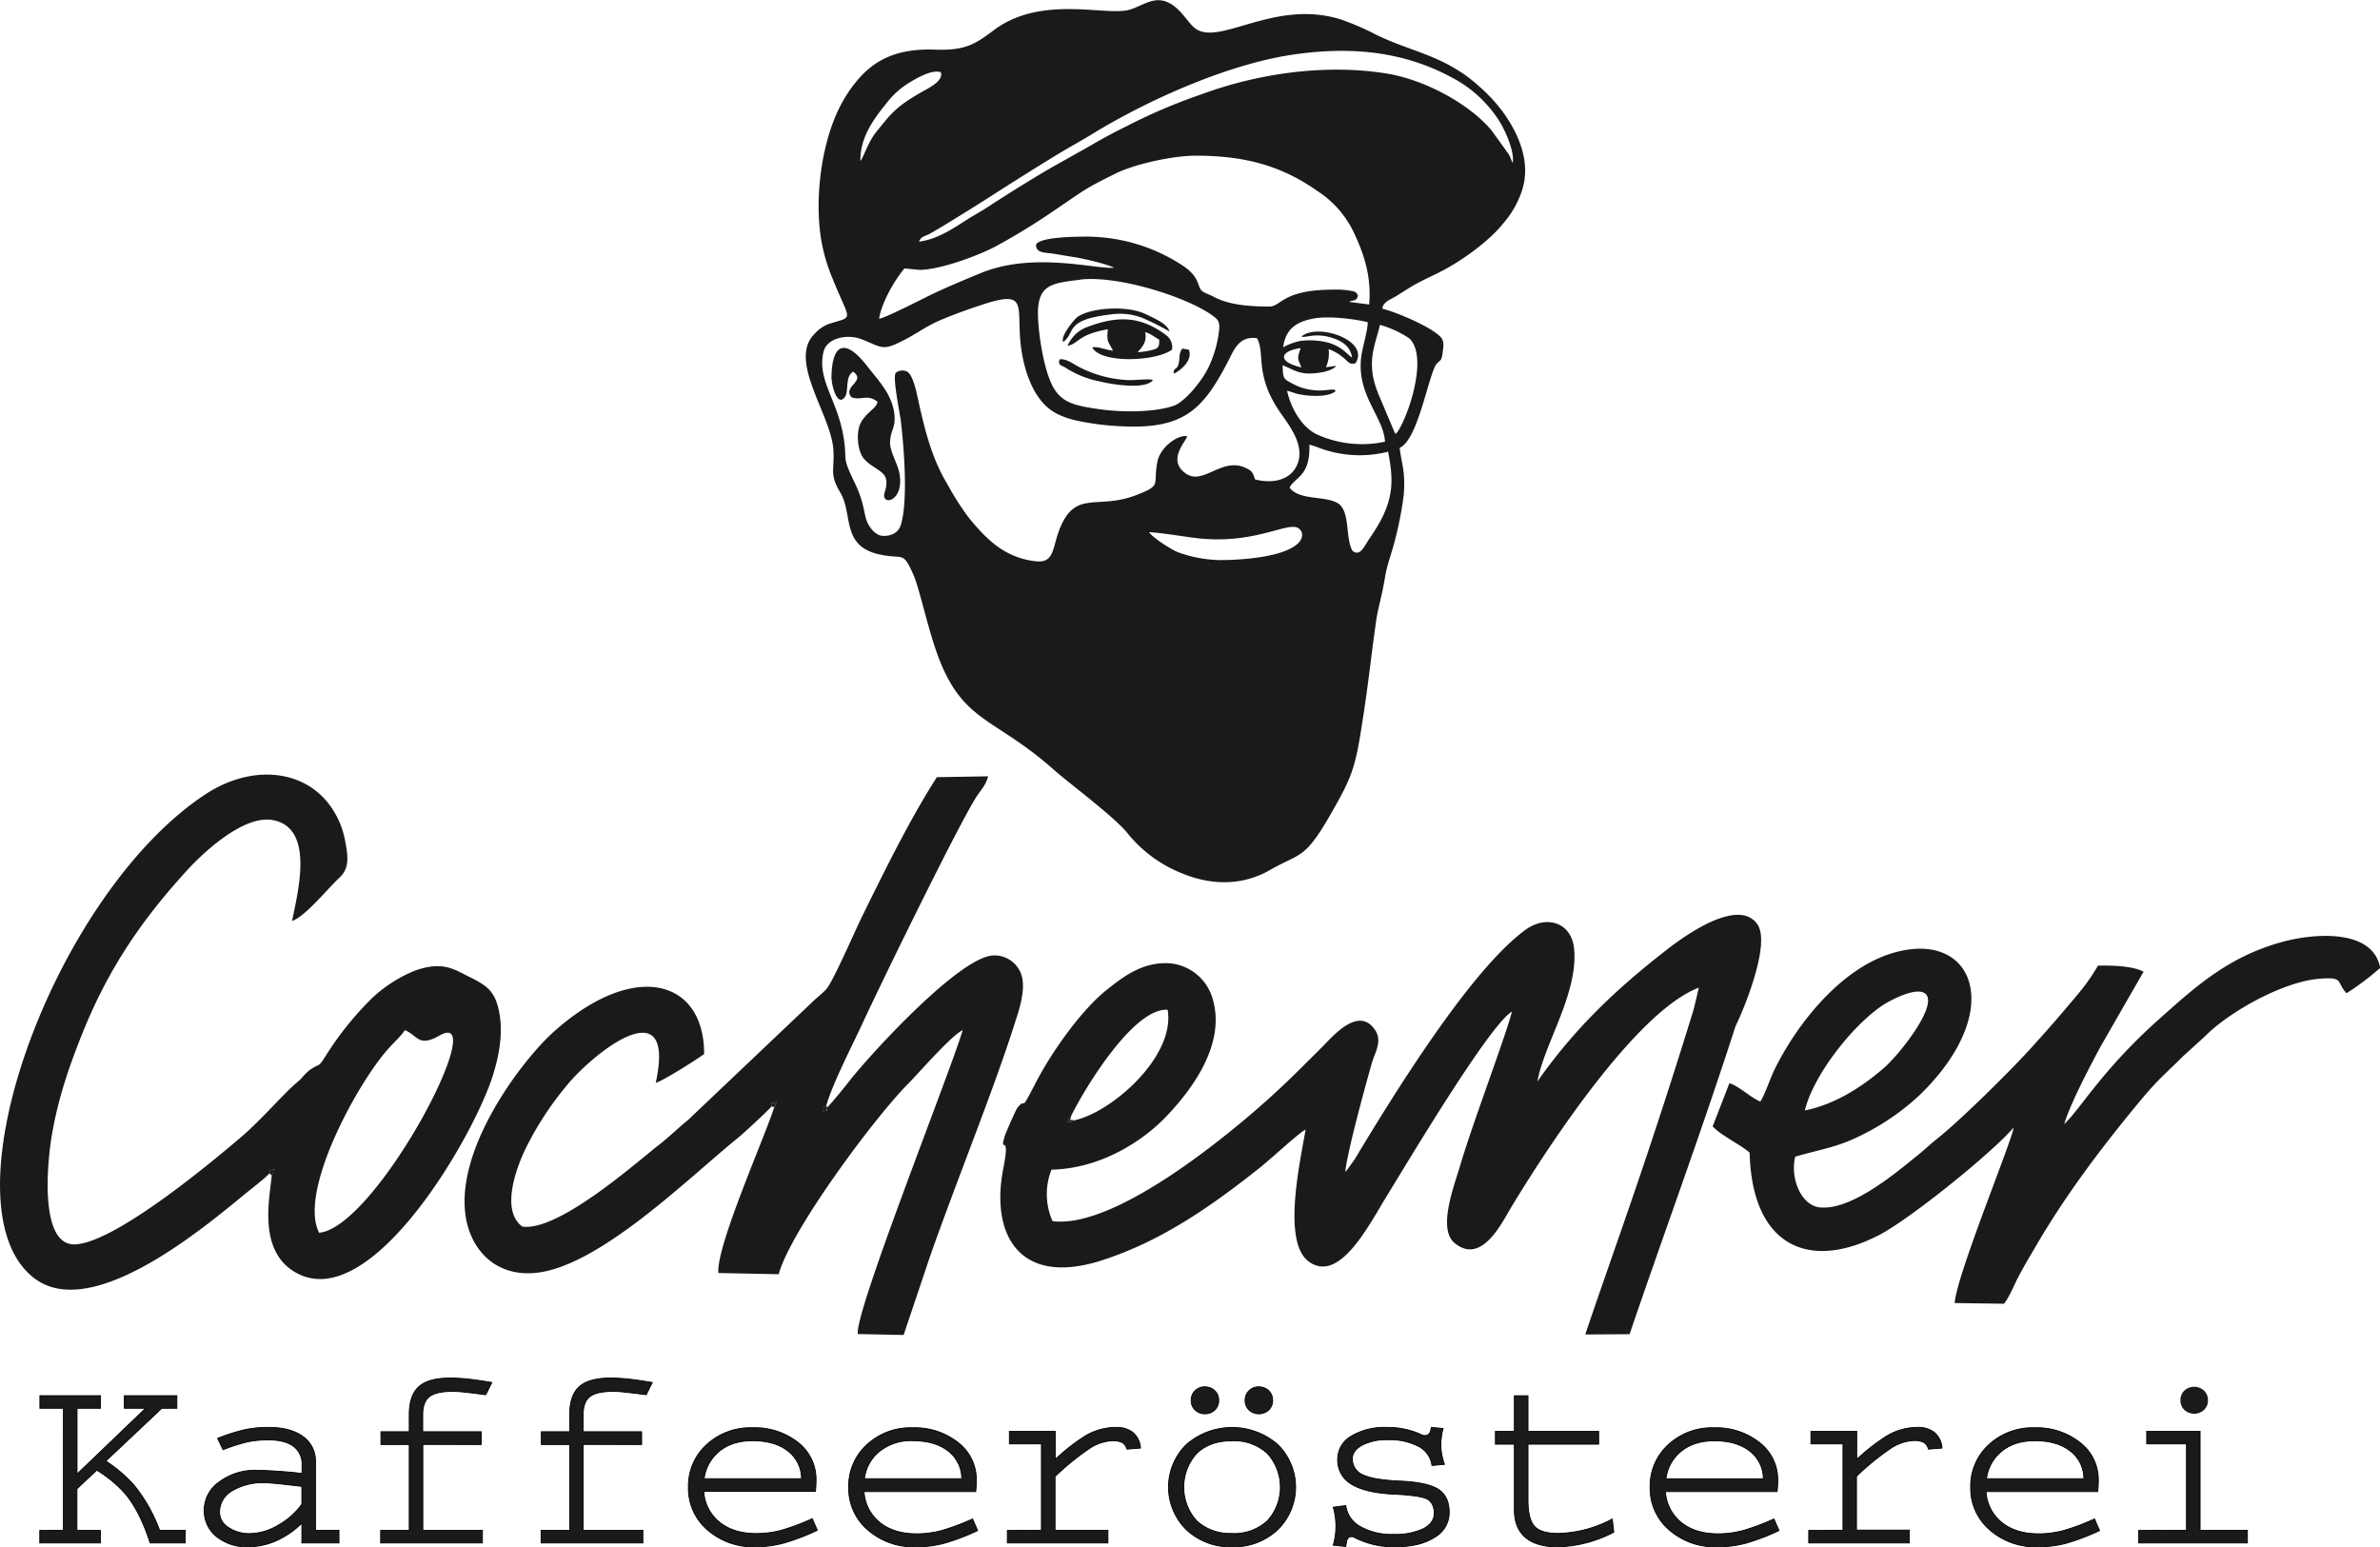
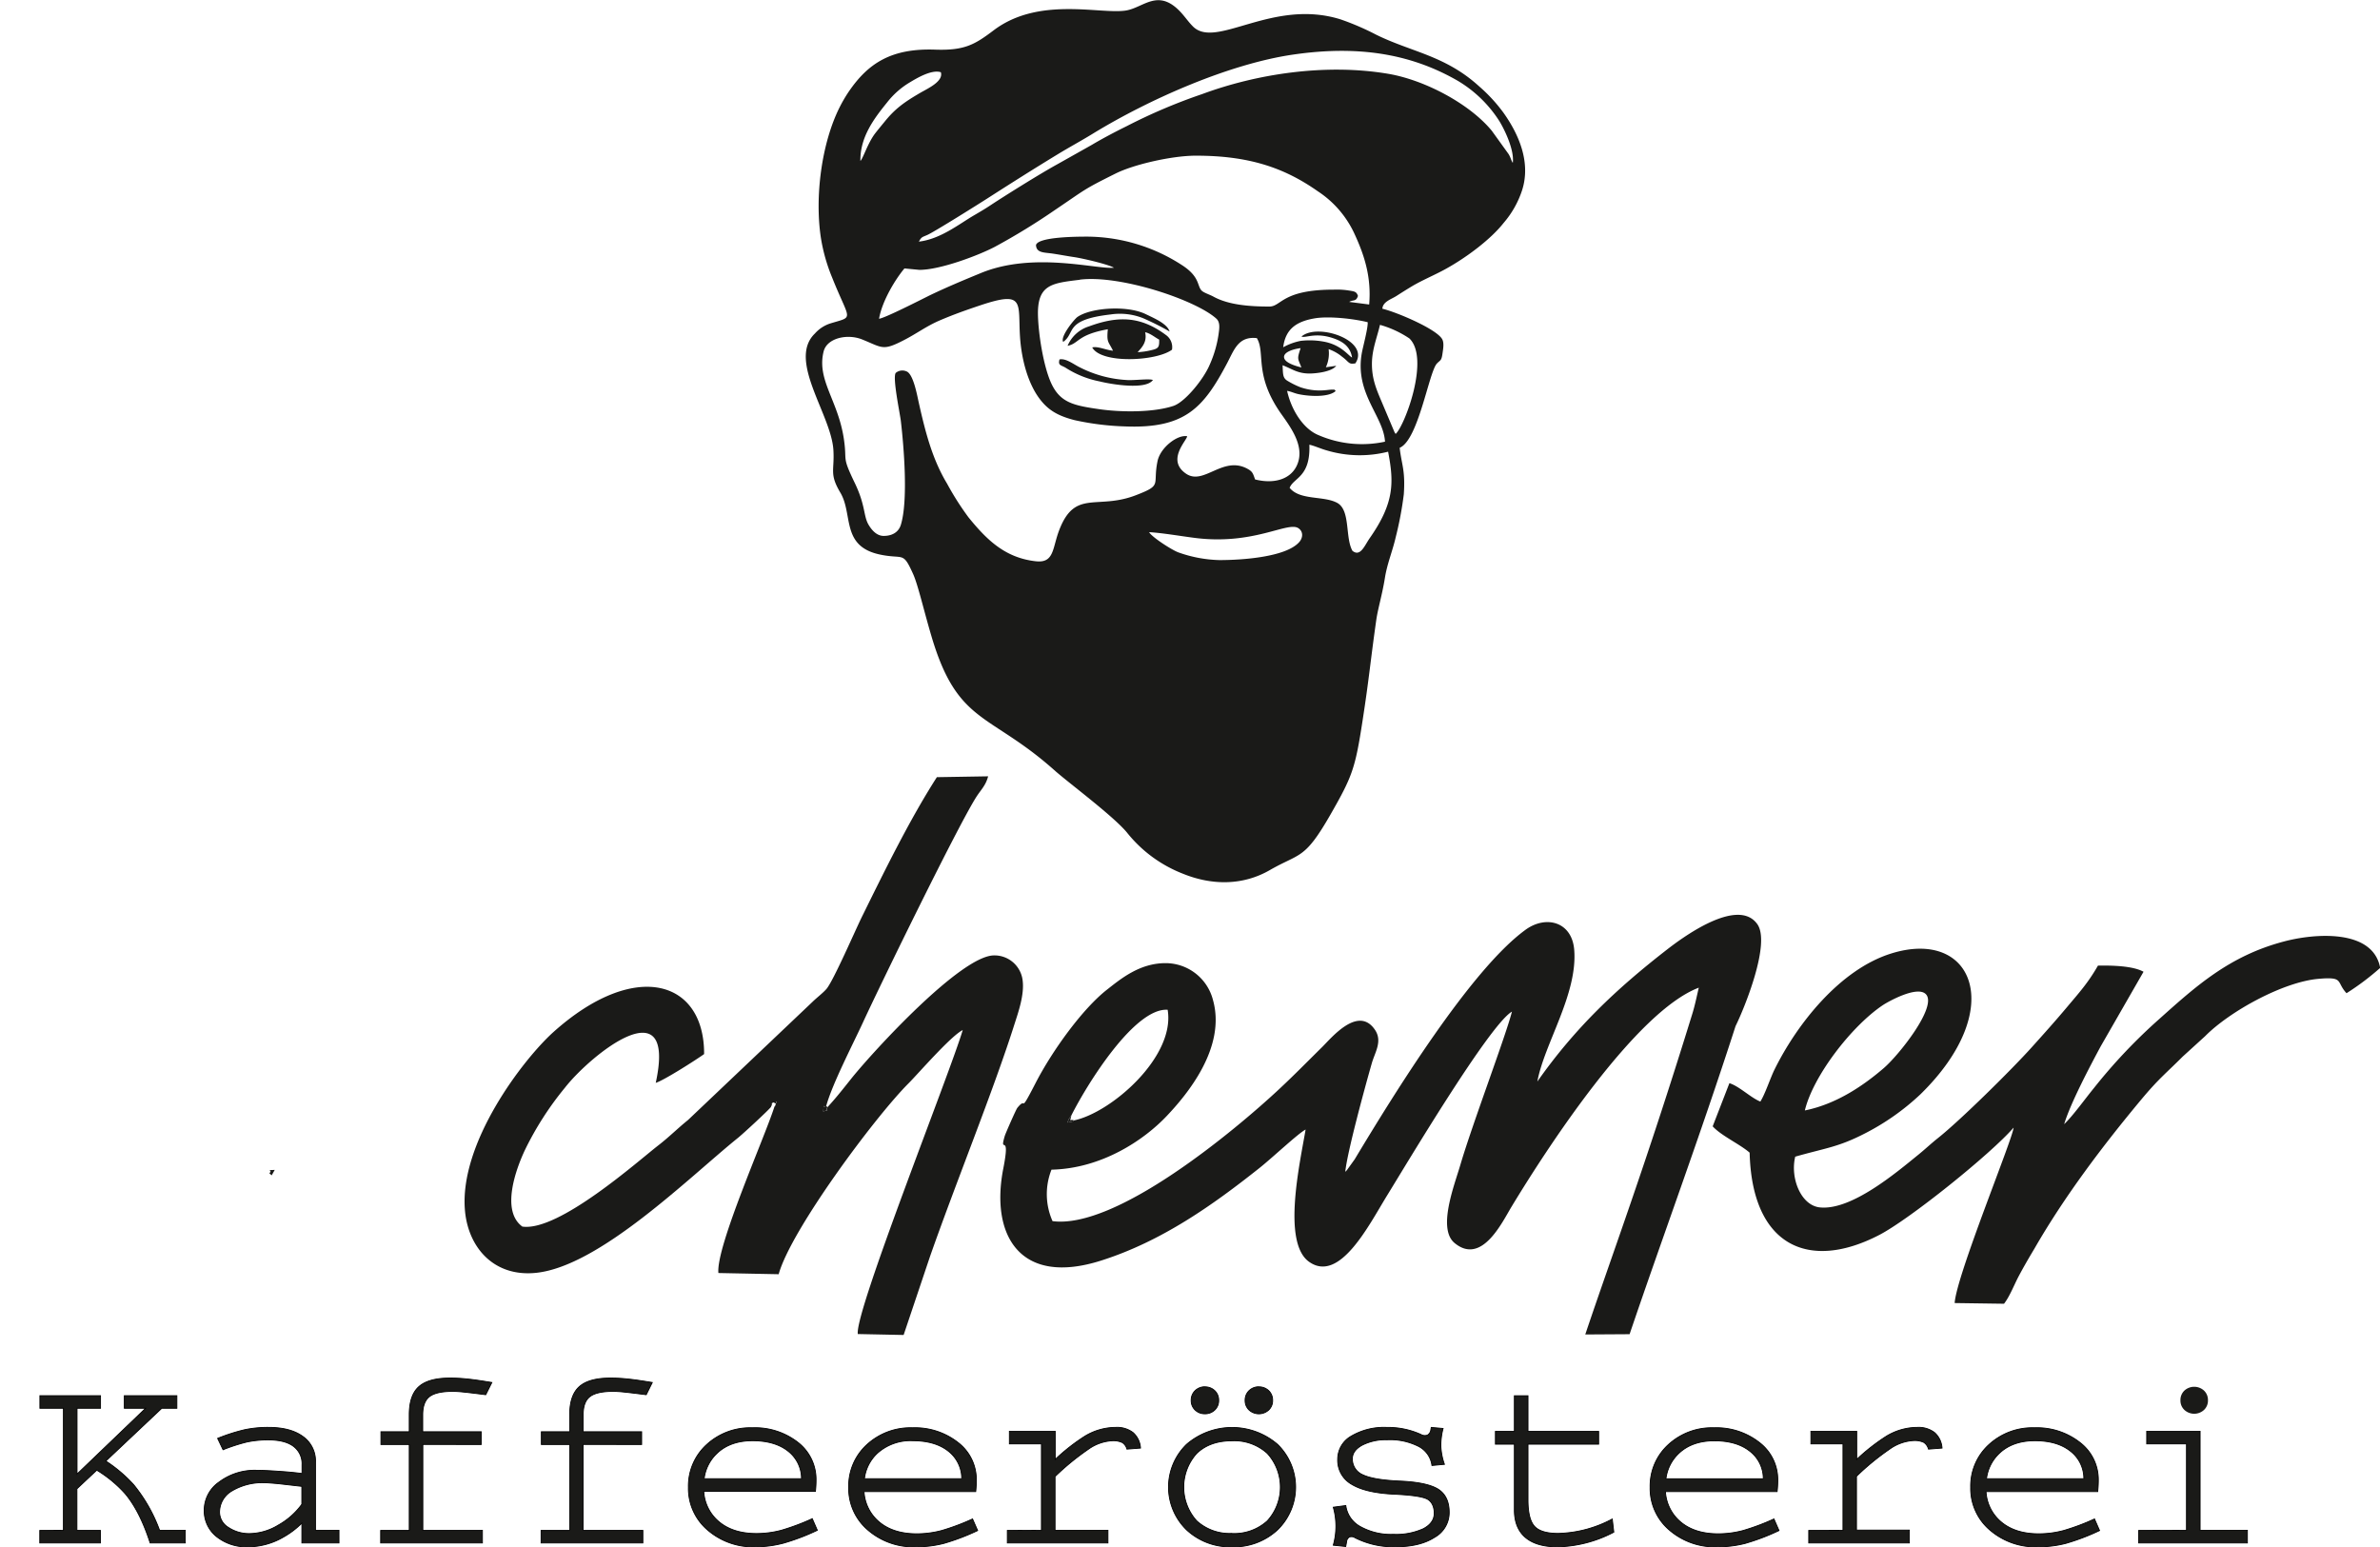
<svg xmlns="http://www.w3.org/2000/svg" viewBox="0 0 615.05 399.82">
  <defs>
    <style>.cls-1,.cls-4{fill:none;}.cls-2{clip-path:url(#clip-path);}.cls-3{fill:#1a1a18;fill-rule:evenodd;}.cls-4{stroke:#000;stroke-miterlimit:22.93;stroke-width:0.22px;}</style>
    <clipPath id="clip-path" transform="translate(-469.87 -346.26)">
      <rect class="cls-1" width="1555" height="1088.36" />
    </clipPath>
  </defs>
  <g id="Ebene_2" data-name="Ebene 2">
    <g id="Ebene_1-2" data-name="Ebene 1">
      <g class="cls-2">
        <path class="cls-3" d="M891,691.05c8.23-24.32,18.15-51,27.38-79.62,2.24-4.5,9.13-21.34,5.64-26.32-5.1-7.26-19.75,3.75-23.25,6.46-13.35,10.36-23.95,20.44-33.61,34.18,1.81-9.82,10.48-22.62,9.52-34.1-.62-7.25-7.4-9-12.73-5-14.11,10.37-33.76,42.17-44,59.21l-2.1,2.92c0-.09-.21.22-.33.31.48-4.95,5-21.58,6.84-28,.8-2.87,2.84-5.71.84-8.69-4.34-6.44-11.3,2.12-13.67,4.46-3.9,3.84-7.37,7.4-11.4,11.14-10.76,10-41.65,36-58.26,33.83a17.19,17.19,0,0,1-.27-13.3c13-.29,23.9-7.65,29.8-13.89,5.22-5.51,15.41-17.68,11.92-30a12.65,12.65,0,0,0-12.26-9.48c-6.63,0-11.49,4-15,6.76-6.29,4.86-14.2,15.73-18.62,24.32s-2,3.06-4.67,6.32c-.33.4-3.07,6.63-3.25,7.27-1.5,5.11,1.57-1.51-.37,8.38-3.39,17.24,4.26,30.53,25.32,23.8,15.7-5,28.85-14.37,40.8-23.85,3.48-2.76,10-8.94,12-10-1.46,8.62-6.13,29.13.87,34.16,7.85,5.63,15.41-9.31,20-16.81,4.91-7.95,26.61-44.44,32.45-47.82-1.49,6-10.14,28.79-13.32,39.57-1.58,5.39-6,16.59-1.46,20.26,7,5.74,12.26-5.43,14.67-9.4,9.07-15,32.07-50.44,48.4-56.62-.54,2.26-1,4.63-1.75,7-12.18,39.46-20.48,61.46-27.59,82.62ZM747.42,635.8c-.12.08-.26.24-.32.27l-1.34.28a3.92,3.92,0,0,1,.46-1.12l.51-.71c4.08-8.12,16.36-27.89,24.89-27.31C773.66,619.32,757.1,633.77,747.42,635.8Z" transform="translate(-469.87 -346.26)" />
        <path class="cls-3" d="M669.1,632.24c.64-.88-.28-.76.78-1.1.84,1.05.94-1.66.33.88,0,0-.17.17-.22.28-2.62,8.18-15.11,36.13-14.47,42.94l15.58.31c3.13-11.38,24.9-40.67,33.56-49.33,2.43-2.43,11-12.33,14-13.76-3.17,10.79-28,72.95-27.11,78.55l11.84.24,6.79-20.2c6.65-19,16.41-42.94,21.85-60.1,1-3.13,2.63-7.7,2.1-11.46a7.33,7.33,0,0,0-7.43-6.33c-8.53.13-30.86,24.45-36.67,31.63-2,2.51-4.09,5.18-6.3,7.57-.51,1.19.75.57-1.13,1.12.31-2.91-.09-.33.8-1.45,1.54-5.62,6.85-15.85,9.49-21.57,4.23-9.2,24.12-50,29.19-58.1,1.3-2.07,2.49-3,3.15-5.48l-13.25.22c-7,10.92-13.31,23.79-19.37,36.09-1.82,3.71-7.29,16.35-9.12,18.59-.84,1-2.45,2.23-3.54,3.28l-32.29,30.65c-2.65,2.13-4.9,4.41-7.65,6.53-5.18,4-25.7,22.34-35.15,21-5.57-4.05-1.72-14.77.73-19.92a80.84,80.84,0,0,1,10.24-15.93c6.68-8.56,29-26.54,23.5-1.29,2.23-.7,10.59-6.06,12.5-7.44.08-19.21-18-24.51-39-5.64-7.75,7-24.45,28.72-22.79,46.22.91,9.59,7.62,17.13,18.49,15.94,16.4-1.81,39.23-24.48,51.88-34.73,1.3-1,8.34-7.53,8.74-8.18" transform="translate(-469.87 -346.26)" />
-         <path class="cls-3" d="M539.48,649.43c1.06-1-1.35-.72,1.39-.88l-.79,1.41c-.33,5.31-4.05,20,6.84,25.49,19.47,9.79,45.87-36.46,50.44-51.64,1.4-4.64,2.53-10.19,1.6-15.49-1-5.84-3.12-7.29-7.72-9.57-4.23-2.1-7-4.19-14.24-1.62a36.44,36.44,0,0,0-10.92,7,83.59,83.59,0,0,0-11.72,14.47c-2.54,4.09-1.45,2-4.62,4.31a15.23,15.23,0,0,0-2.06,2.12c-.74.75-1.47,1.24-2.24,2-3.67,3.42-8.54,9.08-13.48,13.27-5.79,4.91-31.87,27-42.63,27.54-9.24.45-7.29-20.63-6.16-27.62,1.59-9.78,4.55-18.35,8-26.94,6.78-16.89,15.54-29.57,27.25-42.33,2.86-3.12,14.06-14.37,22.1-12.73,10.37,2.1,6.61,17.54,4.81,26.06,3.55-1.27,9.16-8.33,12.29-11.24,2.59-2.4,2.23-5.47,1.42-9.55a21.9,21.9,0,0,0-3.53-8.55c-6.83-10-20.65-11.23-32.54-3.42-39.09,25.71-68.49,106.24-44.33,125,14.53,11.28,42.63-11.87,54.44-21.62,1.78-1.48,5.15-4,6.4-5.39m12.91,15.41c-5.54-10.4,9.54-38.13,17.45-47.21,1.91-2.18,3.28-3.27,4.68-5.23,3.37,1.44,3.48,4.48,8.94,1.39C597.12,606.05,567.25,663.24,552.39,664.84Z" transform="translate(-469.87 -346.26)" />
        <path class="cls-3" d="M1003.3,636.78c1.64-5.46,6.69-15,9.44-20.12l11.07-19.27c-2.71-1.54-8.26-1.66-11.78-1.59-2.52,4.43-4.95,7.1-8,10.73s-6,6.92-9.07,10.33c-5.08,5.67-18.45,18.88-24.24,23.48-1.79,1.42-3.37,2.92-5.12,4.34-5.69,4.61-17.28,14.46-25.45,13.6-4.85-.51-7.7-7.54-6.35-13.11,8-2.28,11.13-2.44,18.16-6.08a62.13,62.13,0,0,0,14.16-10c22.54-22,13.67-43-7.46-36.44-13.22,4.09-24.38,18.14-30.26,30.11-1.05,2.15-2.38,6.23-3.61,8.17-2.43-.94-5.42-3.95-8-4.75l-4.32,11.15c2.16,2.41,7.07,4.63,9.55,6.81.59,24,15.15,30.76,33.45,21.29,7.92-4.09,29-21.07,34.76-27.76C990.05,640.5,975.48,675.8,975,683l12.76.18c1.51-1.94,2.62-4.93,3.85-7.23s2.53-4.56,4-7c7.82-13.61,17.8-26.76,27.53-38.44,4.6-5.52,6.29-6.7,10.81-11.22l5.77-5.25c6.3-6.38,20.09-14,29.25-14.82,6.77-.6,4.53.74,7.3,3.71a67.41,67.41,0,0,0,8.69-6.54c-1.82-10.11-16.91-9-25.12-6.76-13.9,3.73-22.47,11.47-32,20A140.07,140.07,0,0,0,1011,627.43c-2.27,2.76-5.45,7.22-7.71,9.35m-67-3.56c2.13-8.88,12-21.7,20.07-27.15,1.47-1,9-5.17,11.2-2.89,3.08,3.14-7.06,15.89-11,19.21C951.62,626.62,944.65,631.53,936.32,633.22Z" transform="translate(-469.87 -346.26)" />
        <path class="cls-3" d="M683.68,632.36l-.33-.33c-.89,1.12-.49-1.46-.8,1.45,1.88-.55.62.07,1.13-1.12" transform="translate(-469.87 -346.26)" />
        <path class="cls-3" d="M540.08,650l.79-1.41c-2.74.16-.33-.17-1.39.88Z" transform="translate(-469.87 -346.26)" />
        <path class="cls-3" d="M747.42,635.8c-1.15-.43-1.11.75-.69-1.28l-.51.71a3.92,3.92,0,0,0-.46,1.12l1.34-.28c.06,0,.2-.19.32-.27" transform="translate(-469.87 -346.26)" />
-         <path class="cls-3" d="M669.1,632.24l.89.06c0-.11.21-.24.22-.28.61-2.54.51.17-.33-.88-1.06.34-.14.22-.78,1.1" transform="translate(-469.87 -346.26)" />
        <path class="cls-3" d="M827.11,426c.15-1.8,2.32-2.41,3.64-3.26s2.71-1.72,4-2.5c2.79-1.65,6.09-3,8.82-4.53,5.52-3.06,11.64-7.73,14.84-11.8a24.66,24.66,0,0,0,4.8-8.47c2.3-7.13-.74-14.35-4.83-20.08a41.28,41.28,0,0,0-6.27-6.79c-8.78-8-17.55-8.86-26.66-13.37a67.93,67.93,0,0,0-9.16-3.94c-17.71-5.51-32.24,7.91-38.19,1.78-1-1-1.94-2.35-3-3.52-5.95-6.5-9.67-1.23-14.35-.53-6.64,1-22.44-3.71-34.09,5.1-4.89,3.7-7.51,5.24-15,5-11.36-.42-17.38,3.45-22.41,10.79a36.8,36.8,0,0,0-2.4,4.1c-4.71,9.39-6.45,23.22-4.84,33.76A45.64,45.64,0,0,0,684.92,418c4.57,11.45,5.83,9.91-.52,11.86a9,9,0,0,0-3.94,2.59c-7.16,6.9,4.23,20.91,4.78,30.11.32,5.32-1.11,6.12,1.79,11,3.38,5.66.06,14,10.49,16.06,5.93,1.2,5.65-.94,8.33,5,1.27,2.85,2.74,9.36,4.75,16.13,6.79,22.9,15,19.54,32,34.78,3.9,3.4,15.34,11.91,18.64,16.05A34.41,34.41,0,0,0,775.44,572c7.88,3.23,15.8,3,22.54-.86,7.89-4.54,8.94-2.59,15.66-14.28,5.73-10,6.45-12,8.35-24.36,1.73-11.18,2-15.15,3.54-26,.39-2.82,1.55-6.6,2.24-10.94.57-3.61,2-7,2.79-10.49a89.62,89.62,0,0,0,2.09-11.09c.43-6.26-.59-7.65-1.07-12,4.83-2,7.56-19.57,9.61-21.76.87-.93,1.18-.67,1.44-2.48.16-1.13.47-2.69,0-3.7-1.21-2.63-11.81-7.12-15.53-8M707.33,408.7c.73-1.3.85-1.12,2.22-1.74,1.78-.79,13.46-8.11,15.76-9.6,5.88-3.77,11.53-7.35,17.67-11.09,3.19-1.95,6.16-3.54,9.23-5.42,14.47-8.87,35.2-18.06,51.82-20.48,13.05-1.9,25.68-1.24,37.64,4.23,1.75.8,3.34,1.63,4.84,2.49a32.36,32.36,0,0,1,10.87,10.53c1.4,2.31,3.87,7.48,3.43,10.74-.5-.81-.56-1.5-1.16-2.39l-4.25-5.9c-5.68-6.92-17.25-13.14-26.85-14.75-16.23-2.72-34,.06-48.06,5.27A144,144,0,0,0,761,378.88c-2.9,1.43-6.18,3.15-9,4.83l-8.89,5c-4.37,2.4-13.26,7.95-17.19,10.54-1.5,1-2.78,1.74-4.38,2.68C717.83,404.08,712.94,408.05,707.33,408.7Zm-15.11-20.84c-.12-6.24,3.65-11.11,6.9-15.13a21.12,21.12,0,0,1,6-5.26c1.66-1,5.56-3.33,7.89-2.54.72,2.37-3.37,4.18-5.32,5.32-4.2,2.44-6.55,4.15-9.23,7.48-.78.95-1.57,1.9-2.43,3C694.1,383.28,693,387,692.22,387.86ZM707.47,416c5.43,0,15.35-3.78,19.48-5.95a169.75,169.75,0,0,0,15.57-9.54c8.1-5.46,7.14-5.17,15.68-9.42,4.72-2.35,14.57-4.6,20.7-4.6,13.53,0,22.71,3,31.54,9.21a26.27,26.27,0,0,1,9.26,10.56c2.86,6.07,4.58,11.69,4,18.69l-5.17-.67c1.1-.64,1.77,0,2.27-1.55-.39-1.18-1-1.17-2.45-1.41a19.78,19.78,0,0,0-3.83-.21c-13.36,0-13.5,4.37-16.61,4.37-5,0-10.5-.39-14.43-2.55-.85-.47-2.16-.9-2.82-1.36-1.57-1.1-.38-3.49-5.1-6.64a45.39,45.39,0,0,0-24.82-7.52c-2.78,0-12.49.07-13.14,2.15.05,2.1,2.14,1.92,4.26,2.23,1.95.29,3.74.64,5.64.92,2.17.32,8.78,1.86,10.24,2.74-4.51.46-20.75-4.24-34.38,1.37-4.64,1.91-8.91,3.69-13.32,5.81-2,1-11.55,5.87-13,6,.79-4.63,4.25-10.25,6.56-13Zm41.45,2.53c10.43-1.3,30,5.26,35.3,10.09,1,.93.78,2.47.56,4a29.53,29.53,0,0,1-2.28,7.86c-1.54,3.7-6.35,9.67-9.4,10.68-5.1,1.69-13.18,1.66-18.83.89-7-1-10.58-1.67-12.94-7.21-1.79-4.22-3.07-11.89-3.22-16.93C737.86,419.71,741.75,419.45,748.92,418.56ZM801.48,436c.59-4.71,3.4-6.66,8.13-7.47,3.68-.63,10.11.1,13.71,1,.07,1.63-1.18,6.11-1.53,8-1.85,10.46,5.62,16.22,6,22.87a28.23,28.23,0,0,1-17.13-1.67c-4-1.59-7.1-6.57-8.17-11.46,1.11.19,1.78.59,2.92.84,2.54.56,7.78.93,9.64-.81-.49-.48-.09-.32-1-.35-1.13,0-4,.78-8.14-.62a21.71,21.71,0,0,1-3.48-1.75c-1.08-.74-1-1.7-1.11-3.93,2.43.92,3.76,2.1,6.87,2.14,1.67,0,5.81-.41,7-2l-2.68.38a8.53,8.53,0,0,0,.71-4.68,10.94,10.94,0,0,1,3.42,1.91,12.34,12.34,0,0,1,1.41,1.21c.65.61.91.75,2.08.55,3.93-5.91-9.78-10.56-13.92-6.93,1,.49,3.56-1.2,8.36.49,2.46.86,4.27,2.21,4.71,4.93-1-.48-2.83-3.38-7.59-4.15a20,20,0,0,0-5.69-.15A15.47,15.47,0,0,0,801.48,436Zm4.72,5.22c-1.55-.38-4.29-1.2-4.49-2.55-.24-1.55,2.89-2.29,4.27-2.44C805,439.18,805.26,438.82,806.2,441.25ZM776.67,459c-2.49-.49-6.94,2.9-7.67,6.45-1.29,6.26,1.37,6.1-5.55,8.77-10.06,3.9-15.75-1.62-19.84,9-1.8,4.65-1.26,8.59-6,8.09-8-.86-12.74-5.56-17.42-11.31a72.43,72.43,0,0,1-5.57-8.75c-3.79-6.28-5.6-13.22-7.37-21.18-.38-1.71-1.36-7.15-3.1-7.83a2.66,2.66,0,0,0-2.8.39c-.88,1.17,1.08,10.39,1.32,12.42.79,6.72,1.92,20.61,0,26.84-.65,2.1-2.51,2.87-4.46,2.86s-3.27-1.79-4-3.09c-1.21-2.29-.72-4.93-3.44-10.58-3.48-7.22-1.91-5.29-2.83-11.42-1.5-10-7.07-15.24-5.22-22.59.88-3.49,6.19-4.63,10-3.07,5.21,2.11,5.24,3,10.72.17,3.25-1.65,5.77-3.6,9.29-5.11s6.78-2.66,10.51-3.91c11.66-3.9,9.65-.56,10.23,8.2.36,5.44,1.9,11.85,5.16,16.1,2.13,2.76,4.53,4.26,9,5.4a70,70,0,0,0,12.77,1.6c15.74.67,20.49-4.81,26.6-16.36,1.8-3.41,2.88-7,7.67-6.45,2.32,3.87-.89,9.49,6.4,19.73,2.57,3.62,6.2,8.59,3.86,13.34-1.69,3.45-5.88,4.67-10.72,3.45-.56-1.6-.64-2.06-2.11-2.83-6.27-3.27-11.12,4.37-15.66,1.39C771.22,465.23,776.5,460.19,776.67,459Zm47.74-18.72c0-3.68,1.31-6.73,2.08-10.07a26.45,26.45,0,0,1,7.6,3.51c5.36,5.17-1.2,22.53-3.53,24.66-.28-.31.1.29-.33-.47l-3.32-7.86C825.54,446.83,824.41,444.18,824.41,440.32Zm-21.25,32c1.08-2.62,5.4-2.75,5.08-11.09.93.14,3.1,1.09,4.47,1.46a29.78,29.78,0,0,0,15.88.34c1.52,7.91,1.66,13.19-4.75,22.34-1.32,1.89-2.4,4.93-4.46,3.28-1.94-3.41-.47-10.47-3.92-12.38S805.85,475.63,803.16,472.35Zm-36.29,11.5c3.48.22,8,1,11.49,1.45,15.34,2.05,24.22-4.26,27-2.5,1.38.87,1.28,2.59.13,3.76C802,490.17,791.19,491,785,491a33.9,33.9,0,0,1-10.64-2C772.6,488.34,767.62,485.09,766.87,483.85Z" transform="translate(-469.87 -346.26)" />
-         <path class="cls-3" d="M684.78,444.2c0,1.56,1.36,6.9,3.21,4.95,1.51-1.59,0-5.38,2.35-6.86,3.45,2.48-2.68,3.72-.53,6.55,2.3,1.13,4.23-.92,6.83,1.25-.2,1.77-2.86,2.54-4.38,5.55-1.12,2.2-.83,6.28.31,8.33,1.27,2.27,3.54,2.93,5.36,4.56,2,1.78.49,4.89.42,5.46-.33,3.11,5.15,1.61,4-5.2-.43-2.67-2.47-5.7-2.47-8.06,0-2.81,1.19-3.64,1.19-6.2,0-5.89-4.44-10.18-6.88-13.38-6-7.9-9.46-6.07-9.46,3.05" transform="translate(-469.87 -346.26)" />
        <path class="cls-3" d="M745.77,435.62c2.94-.56,2.44-2.85,10.39-4.27-.34,3.53.16,3.1,1.34,5.54-1.91-.18-3.94-1.22-5.37-.84,2.33,4.28,16.61,3.58,20.61.58a3.84,3.84,0,0,0-1.37-3.65c-6.45-4.87-12.21-5.27-20.06-2.38a8.87,8.87,0,0,0-5.54,5m18.11,1.65c1-1.13,2.5-2.58,1.92-5.13,1.37.28,2.61,1.39,3.63,1.9.05,1.9-.15,2.29-1.86,2.69A18.44,18.44,0,0,1,763.88,437.27Z" transform="translate(-469.87 -346.26)" />
        <path class="cls-3" d="M744.63,434.61c3.3-2.34.14-5.69,12.21-7.08a16.2,16.2,0,0,1,8.53,1,72.84,72.84,0,0,1,6.75,3.39c-.64-2-3.81-3.34-6.17-4.48-4.82-2.33-14.16-1.68-17.64.73-.81.56-4.54,5.13-3.68,6.44" transform="translate(-469.87 -346.26)" />
        <path class="cls-3" d="M767.82,444.46c-1-.41-5.15.17-6.84,0a30.27,30.27,0,0,1-12-3.24c-1.49-.69-3.65-2.45-5.31-2.07-.42,1.57.34,1.42,1.56,2.13a25.15,25.15,0,0,0,8.78,3.54c3.12.78,12,2.25,13.8-.36" transform="translate(-469.87 -346.26)" />
-         <path class="cls-3" d="M773.19,442.8c.68-.1,5.13-3,3.93-6.17l-1.72-.3c-.91,1.32-.6,1.9-.87,3.65-.3,2-1.58,1.22-1.34,2.82" transform="translate(-469.87 -346.26)" />
        <path class="cls-3" d="M1034.91,741.72V719.39h-10.28v-3.25h13.8v25.58h12.22V745h-28.09v-3.24Zm-26.52-13.33h0a8.93,8.93,0,0,0-3.48-7.12c-2.25-1.79-5.31-2.69-9.16-2.69s-6.93,1.09-9.22,3.27a10.88,10.88,0,0,0-3.3,6.54ZM996.45,746a17.94,17.94,0,0,1-12.4-4.39,14.12,14.12,0,0,1-4.91-11,14.47,14.47,0,0,1,4.69-11,16.6,16.6,0,0,1,11.8-4.38,18,18,0,0,1,11.8,3.84,12.06,12.06,0,0,1,4.7,9.72,27.74,27.74,0,0,1-.16,2.94H983.11a11,11,0,0,0,3.7,7.65q3.66,3.24,9.89,3.25a25,25,0,0,0,6.44-.84,57.62,57.62,0,0,0,8-3l1.31,3a56.13,56.13,0,0,1-8.72,3.32A28.48,28.48,0,0,1,996.45,746Zm-50.31-4.26V719.39h-8.29v-3.25h11.84v7.27a51.5,51.5,0,0,1,7.57-5.94,15.47,15.47,0,0,1,8.11-2.34,6.74,6.74,0,0,1,4.45,1.35,5.84,5.84,0,0,1,1.92,4l-3.51.27A2.9,2.9,0,0,0,967,719a5.59,5.59,0,0,0-2.63-.46,11.68,11.68,0,0,0-6.21,2.24,65.43,65.43,0,0,0-8.53,7v13.89h13.66V745h-26v-3.24Zm-20.59-13.33h0a8.93,8.93,0,0,0-3.48-7.12c-2.25-1.79-5.31-2.69-9.16-2.69s-6.93,1.09-9.22,3.27a10.83,10.83,0,0,0-3.3,6.54ZM913.61,746a17.92,17.92,0,0,1-12.4-4.39,14.12,14.12,0,0,1-4.91-11,14.47,14.47,0,0,1,4.69-11,16.6,16.6,0,0,1,11.8-4.38,18,18,0,0,1,11.8,3.84,12.06,12.06,0,0,1,4.7,9.72,25.27,25.27,0,0,1-.17,2.94H900.26a11.08,11.08,0,0,0,3.71,7.65q3.66,3.24,9.89,3.25a25,25,0,0,0,6.44-.84,58.09,58.09,0,0,0,8-3l1.31,3a56.13,56.13,0,0,1-8.72,3.32A28.54,28.54,0,0,1,913.61,746Zm-26.69-3.79A32.7,32.7,0,0,1,872.4,746c-3.65,0-6.44-.81-8.34-2.44s-2.84-4-2.84-7.09v-17h-4.9v-3.32h4.9v-9.2h3.52v9.2H883v3.32H864.74V733.9q0,4.92,1.67,6.78c1.11,1.23,3.14,1.85,6.11,1.85a31.11,31.11,0,0,0,14-3.72Zm-47-17.23a6.45,6.45,0,0,0-3.42-4.92,16.29,16.29,0,0,0-8.17-1.73,13.42,13.42,0,0,0-6.41,1.38q-2.57,1.41-2.56,3.52a4.38,4.38,0,0,0,2.76,4.18q2.76,1.29,9.42,1.59,7.1.3,10,2.11c1.9,1.22,2.84,3.23,2.84,6a7.32,7.32,0,0,1-3.77,6.43q-3.78,2.44-10,2.44A21.9,21.9,0,0,1,820,743.63a1.59,1.59,0,0,0-1.4-.17,1.55,1.55,0,0,0-.73,1.2l-.23,1.25-3.22-.33a18.07,18.07,0,0,0,0-9.82l3.24-.43a7.26,7.26,0,0,0,3.76,5.44,16.21,16.21,0,0,0,8.54,2,17,17,0,0,0,7.75-1.46c1.87-1,2.8-2.32,2.8-4s-.65-3.11-1.93-3.71-4.08-1-8.39-1.2c-4.91-.23-8.57-1.07-11-2.55a7.12,7.12,0,0,1-3.63-6.45,6.87,6.87,0,0,1,3.49-6,16.6,16.6,0,0,1,9.18-2.26,20.57,20.57,0,0,1,8.82,1.81,2,2,0,0,0,1.71.17,1.84,1.84,0,0,0,.88-1.42l.1-.56,3.06.27a17.26,17.26,0,0,0-.57,4.63,16.23,16.23,0,0,0,.92,4.64Zm-44.73-20.32a3.56,3.56,0,0,1,2.56,1,3.36,3.36,0,0,1,1,2.49,3.31,3.31,0,0,1-1,2.47,3.74,3.74,0,0,1-5.11,0,3.32,3.32,0,0,1-1-2.47,3.37,3.37,0,0,1,1-2.49A3.56,3.56,0,0,1,795.15,704.64Zm-13.94,0a3.6,3.6,0,0,1,2.56,1,3.36,3.36,0,0,1,1,2.49,3.31,3.31,0,0,1-1,2.47,3.56,3.56,0,0,1-2.56,1,3.52,3.52,0,0,1-2.55-1,3.32,3.32,0,0,1-1-2.47,3.37,3.37,0,0,1,1-2.49A3.56,3.56,0,0,1,781.21,704.64Zm7,37.89a12.7,12.7,0,0,0,9.11-3.24,12.95,12.95,0,0,0,0-17.47,12.66,12.66,0,0,0-9.11-3.24c-3.82,0-6.84,1.08-9.1,3.24a13,13,0,0,0,0,17.47A12.64,12.64,0,0,0,788.17,742.53Zm0,3.45a16.45,16.45,0,0,1-11.74-4.39,15.4,15.4,0,0,1,0-22.09,18,18,0,0,1,23.51,0,15.4,15.4,0,0,1,0,22.09A16.52,16.52,0,0,1,788.17,746ZM739,741.72V719.39h-8.28v-3.25h11.84v7.27a51,51,0,0,1,7.56-5.94,15.5,15.5,0,0,1,8.11-2.34,6.79,6.79,0,0,1,4.46,1.35,5.84,5.84,0,0,1,1.92,4l-3.51.27a2.91,2.91,0,0,0-1.21-1.7,5.52,5.52,0,0,0-2.62-.46,11.68,11.68,0,0,0-6.21,2.24,66.05,66.05,0,0,0-8.54,7v13.89h13.67V745h-26v-3.24Zm-20.59-13.33h0a9,9,0,0,0-3.47-7.12q-3.39-2.68-9.17-2.69a12.8,12.8,0,0,0-9.21,3.27,10.78,10.78,0,0,0-3.3,6.54ZM706.5,746a17.94,17.94,0,0,1-12.4-4.39,14.12,14.12,0,0,1-4.91-11,14.47,14.47,0,0,1,4.69-11,16.63,16.63,0,0,1,11.81-4.38,18,18,0,0,1,11.8,3.84,12.05,12.05,0,0,1,4.69,9.72,27.74,27.74,0,0,1-.16,2.94H693.16a11,11,0,0,0,3.7,7.65q3.66,3.24,9.9,3.25a25.08,25.08,0,0,0,6.44-.84,58,58,0,0,0,8-3l1.32,3a56.9,56.9,0,0,1-8.72,3.32A28.62,28.62,0,0,1,706.5,746ZM677,728.39h0a9,9,0,0,0-3.47-7.12q-3.39-2.68-9.17-2.69c-3.85,0-6.93,1.09-9.21,3.27a10.84,10.84,0,0,0-3.31,6.54ZM665.08,746a17.94,17.94,0,0,1-12.4-4.39,14.12,14.12,0,0,1-4.91-11,14.47,14.47,0,0,1,4.69-11,16.62,16.62,0,0,1,11.8-4.38A18,18,0,0,1,676.07,719a12.08,12.08,0,0,1,4.69,9.72,27.74,27.74,0,0,1-.16,2.94H651.74a11,11,0,0,0,3.7,7.65q3.66,3.24,9.89,3.25a25.1,25.1,0,0,0,6.45-.84,58,58,0,0,0,8-3l1.31,3a56.45,56.45,0,0,1-8.71,3.32A28.62,28.62,0,0,1,665.08,746Zm-44.51-26.46h0v22.2H636V745h-26.3v-3.24h7.39v-22.2h-7.32v-3.31h7.32v-4.37c0-3.36.82-5.78,2.48-7.27s4.34-2.23,8-2.23a41.84,41.84,0,0,1,4.6.25c1.53.15,3.63.46,6.27.9l-1.57,3.16c-2.67-.34-4.57-.57-5.68-.68a27.3,27.3,0,0,0-2.87-.18q-4.25,0-6,1.35t-1.74,4.7v4.37h15.11v3.31Zm-41.43,0h0v22.2h15.4V745h-26.3v-3.24h7.39v-22.2h-7.32v-3.31h7.32v-4.37c0-3.36.82-5.78,2.48-7.27s4.34-2.23,8-2.23a41.84,41.84,0,0,1,4.6.25c1.53.15,3.63.46,6.27.9l-1.58,3.16c-2.66-.34-4.56-.57-5.67-.68a27.3,27.3,0,0,0-2.87-.18q-4.24,0-6,1.35c-1.16.9-1.75,2.47-1.75,4.7v4.37h15.12v3.31ZM547.87,735v-4.63l-5.88-.67c-1.85-.17-3.08-.26-3.66-.26a15.35,15.35,0,0,0-8.5,2.1,6.36,6.36,0,0,0-3.22,5.54,4.65,4.65,0,0,0,2.28,3.9,9.59,9.59,0,0,0,5.61,1.59,14.67,14.67,0,0,0,7.3-2.19A18.91,18.91,0,0,0,547.87,735ZM534,746a12.39,12.39,0,0,1-8.19-2.66,8.52,8.52,0,0,1-3.17-6.83,8.87,8.87,0,0,1,3.9-7.29,15.25,15.25,0,0,1,9.56-3c1.49,0,3.44.09,5.82.26q3.3.21,6,.57V724.8a5.59,5.59,0,0,0-2.23-4.79c-1.49-1.1-3.65-1.64-6.48-1.64a26.09,26.09,0,0,0-5.52.54,45.92,45.92,0,0,0-6.18,2l-1.4-2.94a48.21,48.21,0,0,1,7-2.24,29.29,29.29,0,0,1,6.15-.6q5.71,0,8.93,2.38a7.73,7.73,0,0,1,3.21,6.6v17.61h6.07V745h-9.59v-5.13a22,22,0,0,1-4.74,3.6A18.4,18.4,0,0,1,534,746Zm-47.74-4.26V710.19h-6.08v-3.25h15.67v3.25h-6.07v17l17.72-17H502v-3.25h13.58v3.25h-3.9l-14.46,13.64a36.77,36.77,0,0,1,7.18,6.1,40.7,40.7,0,0,1,6.71,11.79h6.64V745h-9.08q-2.69-8.31-6.52-12.81a32.26,32.26,0,0,0-7.27-6L489.75,731v10.75h6.07V745H480.15v-3.24Z" transform="translate(-469.87 -346.26)" />
        <path class="cls-4" d="M1034.91,741.72V719.39h-10.28v-3.25h13.8v25.58h12.22V745h-28.09v-3.24Zm-26.52-13.33h0a8.93,8.93,0,0,0-3.48-7.12c-2.25-1.79-5.31-2.69-9.16-2.69s-6.93,1.09-9.22,3.27a10.88,10.88,0,0,0-3.3,6.54ZM996.45,746a17.94,17.94,0,0,1-12.4-4.39,14.12,14.12,0,0,1-4.91-11,14.47,14.47,0,0,1,4.69-11,16.6,16.6,0,0,1,11.8-4.38,18,18,0,0,1,11.8,3.84,12.06,12.06,0,0,1,4.7,9.72,27.74,27.74,0,0,1-.16,2.94H983.11a11,11,0,0,0,3.7,7.65q3.66,3.24,9.89,3.25a25,25,0,0,0,6.44-.84,57.62,57.62,0,0,0,8-3l1.31,3a56.13,56.13,0,0,1-8.72,3.32A28.48,28.48,0,0,1,996.45,746Zm-50.31-4.26V719.39h-8.29v-3.25h11.84v7.27a51.5,51.5,0,0,1,7.57-5.94,15.47,15.47,0,0,1,8.11-2.34,6.74,6.74,0,0,1,4.45,1.35,5.84,5.84,0,0,1,1.92,4l-3.51.27A2.9,2.9,0,0,0,967,719a5.59,5.59,0,0,0-2.63-.46,11.68,11.68,0,0,0-6.21,2.24,65.43,65.43,0,0,0-8.53,7v13.89h13.66V745h-26v-3.24Zm-20.59-13.33h0a8.93,8.93,0,0,0-3.48-7.12c-2.25-1.79-5.31-2.69-9.16-2.69s-6.93,1.09-9.22,3.27a10.83,10.83,0,0,0-3.3,6.54ZM913.61,746a17.92,17.92,0,0,1-12.4-4.39,14.12,14.12,0,0,1-4.91-11,14.47,14.47,0,0,1,4.69-11,16.6,16.6,0,0,1,11.8-4.38,18,18,0,0,1,11.8,3.84,12.06,12.06,0,0,1,4.7,9.72,25.27,25.27,0,0,1-.17,2.94H900.26a11.08,11.08,0,0,0,3.71,7.65q3.66,3.24,9.89,3.25a25,25,0,0,0,6.44-.84,58.09,58.09,0,0,0,8-3l1.31,3a56.13,56.13,0,0,1-8.72,3.32A28.54,28.54,0,0,1,913.61,746Zm-26.69-3.79A32.7,32.7,0,0,1,872.4,746c-3.65,0-6.44-.81-8.34-2.44s-2.84-4-2.84-7.09v-17h-4.9v-3.32h4.9v-9.2h3.52v9.2H883v3.32H864.74V733.9q0,4.92,1.67,6.78c1.11,1.23,3.14,1.85,6.11,1.85a31.11,31.11,0,0,0,14-3.72Zm-47-17.23a6.45,6.45,0,0,0-3.42-4.92,16.29,16.29,0,0,0-8.17-1.73,13.42,13.42,0,0,0-6.41,1.38q-2.57,1.41-2.56,3.52a4.38,4.38,0,0,0,2.76,4.18q2.76,1.29,9.42,1.59,7.1.3,10,2.11c1.9,1.22,2.84,3.23,2.84,6a7.32,7.32,0,0,1-3.77,6.43q-3.78,2.44-10,2.44A21.9,21.9,0,0,1,820,743.63a1.59,1.59,0,0,0-1.4-.17,1.55,1.55,0,0,0-.73,1.2l-.23,1.25-3.22-.33a18.07,18.07,0,0,0,0-9.82l3.24-.43a7.26,7.26,0,0,0,3.76,5.44,16.21,16.21,0,0,0,8.54,2,17,17,0,0,0,7.75-1.46c1.87-1,2.8-2.32,2.8-4s-.65-3.11-1.93-3.71-4.08-1-8.39-1.2c-4.91-.23-8.57-1.07-11-2.55a7.12,7.12,0,0,1-3.63-6.45,6.87,6.87,0,0,1,3.49-6,16.6,16.6,0,0,1,9.18-2.26,20.57,20.57,0,0,1,8.82,1.81,2,2,0,0,0,1.71.17,1.84,1.84,0,0,0,.88-1.42l.1-.56,3.06.27a17.26,17.26,0,0,0-.57,4.63,16.23,16.23,0,0,0,.92,4.64Zm-44.73-20.32a3.56,3.56,0,0,1,2.56,1,3.36,3.36,0,0,1,1,2.49,3.31,3.31,0,0,1-1,2.47,3.74,3.74,0,0,1-5.11,0,3.32,3.32,0,0,1-1-2.47,3.37,3.37,0,0,1,1-2.49A3.56,3.56,0,0,1,795.15,704.64Zm-13.94,0a3.6,3.6,0,0,1,2.56,1,3.36,3.36,0,0,1,1,2.49,3.31,3.31,0,0,1-1,2.47,3.56,3.56,0,0,1-2.56,1,3.52,3.52,0,0,1-2.55-1,3.32,3.32,0,0,1-1-2.47,3.37,3.37,0,0,1,1-2.49A3.56,3.56,0,0,1,781.21,704.64Zm7,37.89a12.7,12.7,0,0,0,9.11-3.24,12.95,12.95,0,0,0,0-17.47,12.66,12.66,0,0,0-9.11-3.24c-3.82,0-6.84,1.08-9.1,3.24a13,13,0,0,0,0,17.47A12.64,12.64,0,0,0,788.17,742.53Zm0,3.45a16.45,16.45,0,0,1-11.74-4.39,15.4,15.4,0,0,1,0-22.09,18,18,0,0,1,23.51,0,15.4,15.4,0,0,1,0,22.09A16.52,16.52,0,0,1,788.17,746ZM739,741.72V719.39h-8.28v-3.25h11.84v7.27a51,51,0,0,1,7.56-5.94,15.5,15.5,0,0,1,8.11-2.34,6.79,6.79,0,0,1,4.46,1.35,5.84,5.84,0,0,1,1.92,4l-3.51.27a2.91,2.91,0,0,0-1.21-1.7,5.52,5.52,0,0,0-2.62-.46,11.68,11.68,0,0,0-6.21,2.24,66.05,66.05,0,0,0-8.54,7v13.89h13.67V745h-26v-3.24Zm-20.59-13.33h0a9,9,0,0,0-3.47-7.12q-3.39-2.68-9.17-2.69a12.8,12.8,0,0,0-9.21,3.27,10.78,10.78,0,0,0-3.3,6.54ZM706.5,746a17.94,17.94,0,0,1-12.4-4.39,14.12,14.12,0,0,1-4.91-11,14.47,14.47,0,0,1,4.69-11,16.63,16.63,0,0,1,11.81-4.38,18,18,0,0,1,11.8,3.84,12.05,12.05,0,0,1,4.69,9.72,27.74,27.74,0,0,1-.16,2.94H693.16a11,11,0,0,0,3.7,7.65q3.66,3.24,9.9,3.25a25.08,25.08,0,0,0,6.44-.84,58,58,0,0,0,8-3l1.32,3a56.9,56.9,0,0,1-8.72,3.32A28.62,28.62,0,0,1,706.5,746ZM677,728.39h0a9,9,0,0,0-3.47-7.12q-3.39-2.68-9.17-2.69c-3.85,0-6.93,1.09-9.21,3.27a10.84,10.84,0,0,0-3.31,6.54ZM665.08,746a17.94,17.94,0,0,1-12.4-4.39,14.12,14.12,0,0,1-4.91-11,14.47,14.47,0,0,1,4.69-11,16.62,16.62,0,0,1,11.8-4.38A18,18,0,0,1,676.07,719a12.08,12.08,0,0,1,4.69,9.72,27.74,27.74,0,0,1-.16,2.94H651.74a11,11,0,0,0,3.7,7.65q3.66,3.24,9.89,3.25a25.1,25.1,0,0,0,6.45-.84,58,58,0,0,0,8-3l1.31,3a56.45,56.45,0,0,1-8.71,3.32A28.62,28.62,0,0,1,665.08,746Zm-44.51-26.46h0v22.2H636V745h-26.3v-3.24h7.39v-22.2h-7.32v-3.31h7.32v-4.37c0-3.36.82-5.78,2.48-7.27s4.34-2.23,8-2.23a41.84,41.84,0,0,1,4.6.25c1.53.15,3.63.46,6.27.9l-1.57,3.16c-2.67-.34-4.57-.57-5.68-.68a27.3,27.3,0,0,0-2.87-.18q-4.25,0-6,1.35t-1.74,4.7v4.37h15.11v3.31Zm-41.43,0h0v22.2h15.4V745h-26.3v-3.24h7.39v-22.2h-7.32v-3.31h7.32v-4.37c0-3.36.82-5.78,2.48-7.27s4.34-2.23,8-2.23a41.84,41.84,0,0,1,4.6.25c1.53.15,3.63.46,6.27.9l-1.58,3.16c-2.66-.34-4.56-.57-5.67-.68a27.3,27.3,0,0,0-2.87-.18q-4.24,0-6,1.35c-1.16.9-1.75,2.47-1.75,4.7v4.37h15.12v3.31ZM547.87,735v-4.63l-5.88-.67c-1.85-.17-3.08-.26-3.66-.26a15.35,15.35,0,0,0-8.5,2.1,6.36,6.36,0,0,0-3.22,5.54,4.65,4.65,0,0,0,2.28,3.9,9.59,9.59,0,0,0,5.61,1.59,14.67,14.67,0,0,0,7.3-2.19A18.91,18.91,0,0,0,547.87,735ZM534,746a12.39,12.39,0,0,1-8.19-2.66,8.52,8.52,0,0,1-3.17-6.83,8.87,8.87,0,0,1,3.9-7.29,15.25,15.25,0,0,1,9.56-3c1.49,0,3.44.09,5.82.26q3.3.21,6,.57V724.8a5.59,5.59,0,0,0-2.23-4.79c-1.49-1.1-3.65-1.64-6.48-1.64a26.09,26.09,0,0,0-5.52.54,45.92,45.92,0,0,0-6.18,2l-1.4-2.94a48.21,48.21,0,0,1,7-2.24,29.29,29.29,0,0,1,6.15-.6q5.71,0,8.93,2.38a7.73,7.73,0,0,1,3.21,6.6v17.61h6.07V745h-9.59v-5.13a22,22,0,0,1-4.74,3.6A18.4,18.4,0,0,1,534,746Zm-47.74-4.26V710.19h-6.08v-3.25h15.67v3.25h-6.07v17l17.72-17H502v-3.25h13.58v3.25h-3.9l-14.46,13.64a36.77,36.77,0,0,1,7.18,6.1,40.7,40.7,0,0,1,6.71,11.79h6.64V745h-9.08q-2.69-8.31-6.52-12.81a32.26,32.26,0,0,0-7.27-6L489.75,731v10.75h6.07V745H480.15v-3.24Z" transform="translate(-469.87 -346.26)" />
        <path class="cls-3" d="M1033.35,708.13a3.31,3.31,0,0,0,1,2.47,3.74,3.74,0,0,0,5.11,0,3.31,3.31,0,0,0,1-2.47,3.36,3.36,0,0,0-1-2.49,3.76,3.76,0,0,0-5.11,0,3.36,3.36,0,0,0-1,2.49" transform="translate(-469.87 -346.26)" />
      </g>
    </g>
  </g>
</svg>